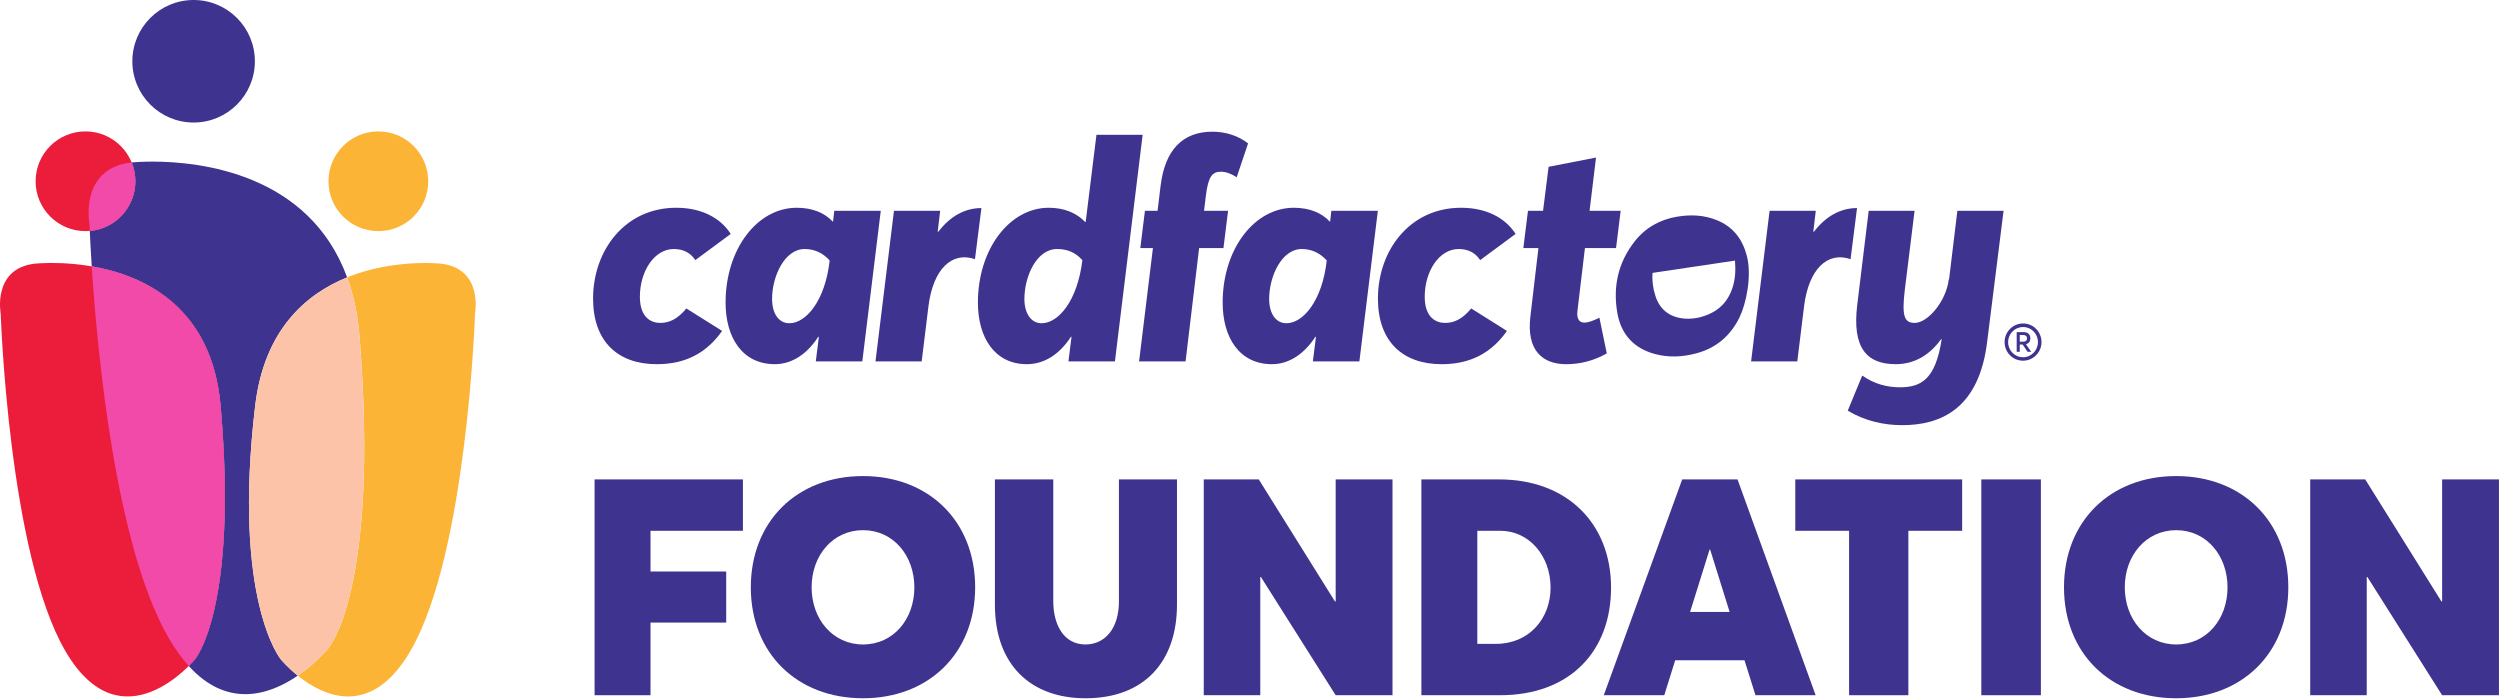
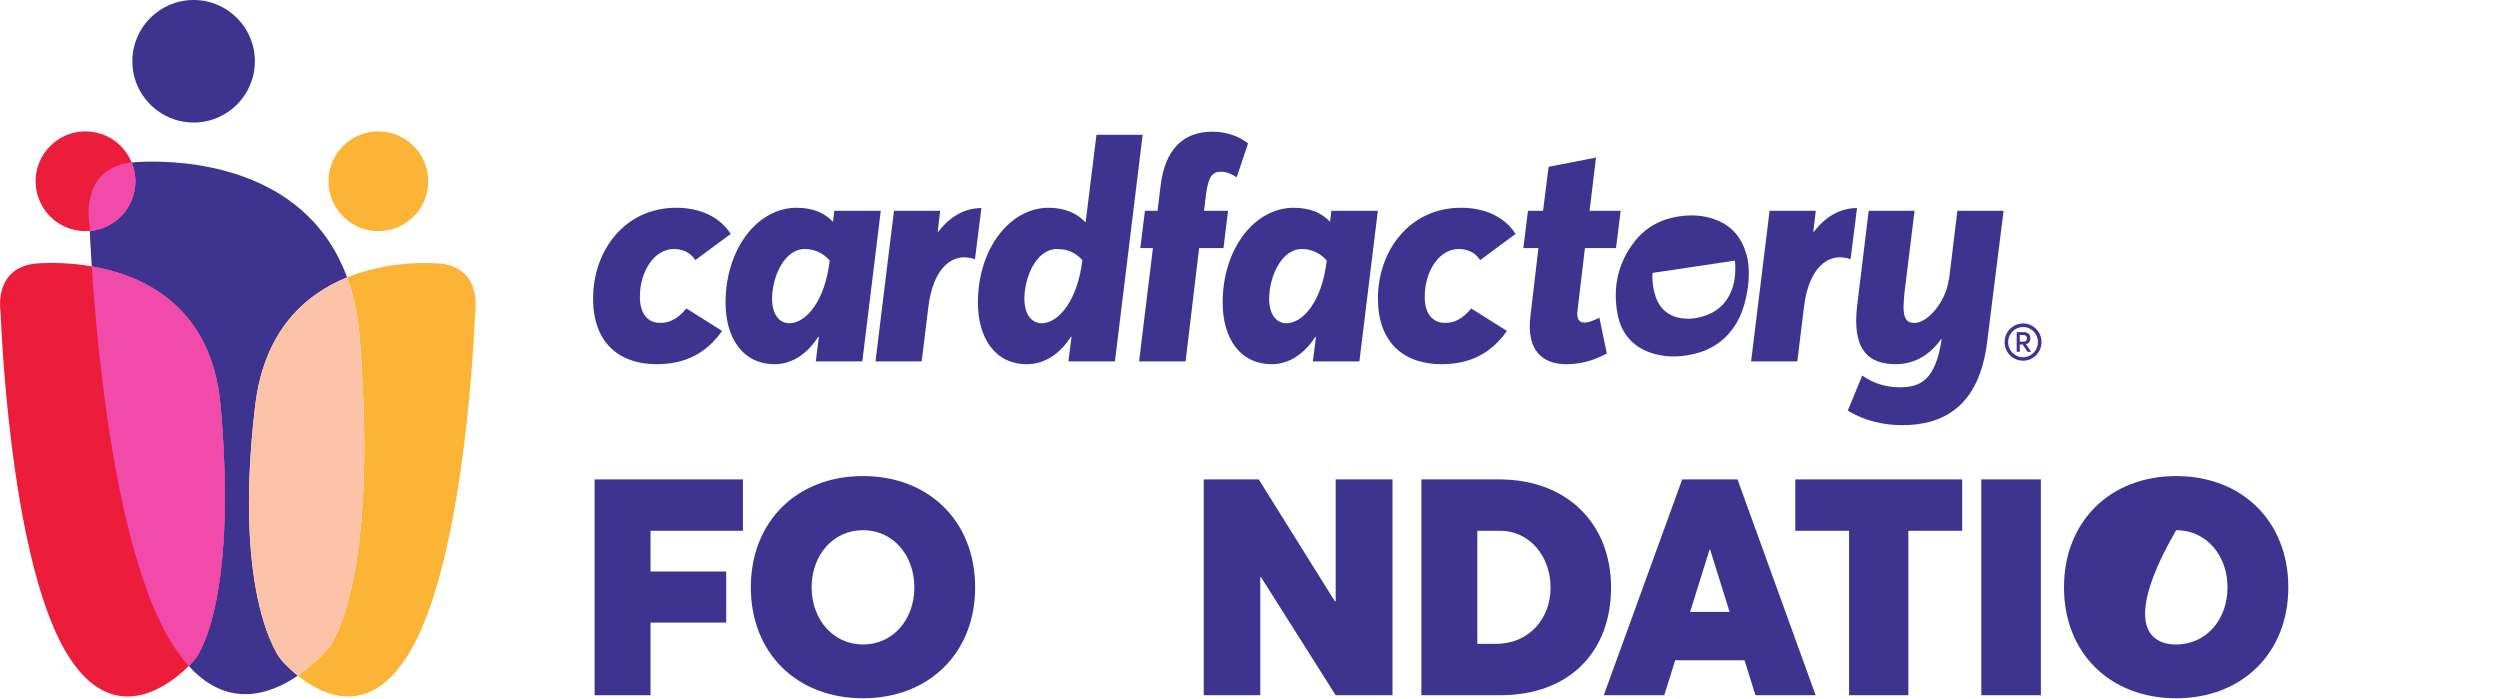
<svg xmlns="http://www.w3.org/2000/svg" width="204" height="57" viewBox="0 0 204 57" fill="none">
  <path d="M141.361 23.515C141.025 24.525 140.378 25.252 139.389 25.662C138.71 25.944 138.004 26.074 137.272 25.977C136.167 25.831 135.423 25.207 135.085 24.159C134.879 23.52 134.797 22.888 134.848 22.268L141.573 21.265C141.639 22.033 141.605 22.783 141.361 23.515ZM142.543 20.881C142.188 19.515 141.423 18.507 140.1 17.968C139.05 17.54 137.958 17.495 136.852 17.681C135.445 17.918 134.267 18.578 133.388 19.7C132.028 21.434 131.597 23.426 131.981 25.569C132.287 27.283 133.32 28.417 135.019 28.882C136.145 29.189 137.277 29.135 138.4 28.838C140.036 28.406 141.204 27.406 141.945 25.896C142.483 24.802 142.968 22.522 142.543 20.881Z" fill="#3F3390" />
  <path d="M48.395 24.365C48.395 20.445 50.983 16.953 55.18 16.953C57.139 16.953 58.748 17.706 59.627 19.089L56.737 21.224C56.26 20.495 55.582 20.32 54.953 20.32C53.371 20.345 52.215 22.154 52.215 24.215C52.215 25.923 53.144 26.35 53.873 26.35C54.602 26.35 55.281 26.049 56.009 25.17L58.923 27.004C57.667 28.788 55.959 29.718 53.596 29.718C50.405 29.718 48.395 27.858 48.395 24.365Z" fill="#3F3390" />
  <path d="M67.7 21.274V21.25C67.147 20.646 66.469 20.32 65.664 20.32C64.006 20.32 63.001 22.581 63.001 24.39C63.001 25.597 63.553 26.376 64.408 26.376C65.765 26.376 67.323 24.566 67.7 21.274ZM71.871 17.204L70.364 29.491H66.569L66.82 27.481H66.77C65.916 28.813 64.684 29.717 63.227 29.717C60.564 29.717 59.207 27.531 59.207 24.692C59.207 20.32 61.795 16.953 65.011 16.953C66.317 16.953 67.298 17.38 67.951 18.083H67.976L68.077 17.204H71.871Z" fill="#3F3390" />
  <path d="M80.084 16.978L79.557 21.149C77.672 20.496 76.139 21.953 75.762 24.993L75.209 29.491H71.44L72.948 17.204H76.717L76.516 18.912H76.566C77.521 17.656 78.727 16.978 80.084 16.978Z" fill="#3F3390" />
  <path d="M88.315 21.274V21.224C87.762 20.596 87.084 20.32 86.255 20.32C84.571 20.32 83.591 22.581 83.591 24.39C83.591 25.597 84.144 26.376 84.998 26.376C86.355 26.376 87.913 24.566 88.315 21.274ZM93.24 10.998L90.978 29.491H87.184L87.436 27.481H87.385C86.531 28.813 85.3 29.717 83.792 29.717C81.154 29.717 79.797 27.531 79.797 24.692C79.797 20.32 82.385 16.953 85.576 16.953C86.833 16.953 87.863 17.38 88.541 18.109H88.591L89.471 10.998H93.24Z" fill="#3F3390" />
  <path d="M99.633 14.013C98.954 14.013 98.602 14.339 98.401 15.947L98.25 17.204H100.21L99.834 20.244H97.848L96.743 29.491H92.949L94.079 20.244H93.049L93.426 17.204H94.456L94.707 15.144C95.059 12.254 96.492 10.746 98.929 10.746C100.01 10.746 101.04 11.073 101.843 11.701L100.914 14.465C100.487 14.189 100.06 14.013 99.633 14.013Z" fill="#3F3390" />
  <path d="M108.261 21.274V21.25C107.708 20.646 107.03 20.32 106.226 20.32C104.567 20.32 103.563 22.581 103.563 24.39C103.563 25.597 104.115 26.376 104.97 26.376C106.327 26.376 107.884 24.566 108.261 21.274ZM112.432 17.204L110.925 29.491H107.13L107.382 27.481H107.332C106.477 28.813 105.246 29.717 103.788 29.717C101.125 29.717 99.769 27.531 99.769 24.692C99.769 20.32 102.356 16.953 105.573 16.953C106.879 16.953 107.859 17.38 108.513 18.083H108.537L108.638 17.204H112.432Z" fill="#3F3390" />
  <path d="M112.439 24.365C112.439 20.445 115.027 16.953 119.223 16.953C121.183 16.953 122.792 17.706 123.671 19.089L120.781 21.224C120.304 20.495 119.625 20.32 118.997 20.32C117.414 20.345 116.258 22.154 116.258 24.215C116.258 25.923 117.188 26.35 117.916 26.35C118.645 26.35 119.324 26.049 120.053 25.17L122.967 27.004C121.711 28.788 120.002 29.718 117.64 29.718C114.449 29.718 112.439 27.858 112.439 24.365Z" fill="#3F3390" />
  <path d="M131.115 28.838C130.034 29.441 128.954 29.718 127.798 29.718C125.913 29.718 124.531 28.637 124.883 25.798L125.536 20.244H124.305L124.682 17.204H125.913L126.366 13.61L130.235 12.857L129.708 17.204H132.246L131.869 20.244H129.331L128.728 25.295C128.627 25.999 128.853 26.325 129.28 26.325C129.607 26.325 130.009 26.174 130.512 25.923L131.115 28.838Z" fill="#3F3390" />
  <path d="M151.534 16.978L151.006 21.149C149.121 20.496 147.589 21.953 147.212 24.993L146.659 29.491H142.89L144.398 17.204H148.167L147.966 18.912H148.016C148.971 17.656 150.177 16.978 151.534 16.978Z" fill="#3F3390" />
  <path d="M163.491 17.204L162.159 27.833C161.505 33.386 158.339 34.693 155.224 34.693C153.741 34.693 152.208 34.366 150.776 33.512L151.957 30.647C152.962 31.351 154.017 31.602 155.023 31.602C156.731 31.602 157.937 30.999 158.44 27.682H158.389C157.485 28.938 156.254 29.717 154.696 29.717C152.384 29.717 151.102 28.461 151.555 24.843L152.485 17.204H156.229L155.425 23.712C155.199 25.697 155.349 26.35 156.229 26.35C157.334 26.35 158.817 24.541 159.018 22.807H159.043L159.721 17.204H163.491Z" fill="#3F3390" />
  <path d="M164.813 27.881H165.081C165.319 27.881 165.408 27.757 165.408 27.608C165.408 27.445 165.295 27.335 165.101 27.335H164.813V27.881ZM165.319 28.089L165.75 28.709H165.448L165.047 28.114H164.813V28.709H164.561V27.103H165.141C165.512 27.103 165.676 27.32 165.676 27.613C165.676 27.876 165.537 28.029 165.319 28.089ZM166.296 27.916C166.296 27.241 165.77 26.686 165.086 26.686C164.392 26.686 163.861 27.247 163.861 27.921C163.861 28.59 164.392 29.15 165.081 29.15C165.766 29.15 166.296 28.585 166.296 27.916ZM166.588 27.916C166.588 28.734 165.924 29.433 165.081 29.433C164.238 29.433 163.574 28.744 163.574 27.916C163.574 27.093 164.238 26.394 165.086 26.394C165.929 26.394 166.588 27.088 166.588 27.916Z" fill="#3F3390" />
  <path d="M48.518 39.12H60.622V43.312H53.082V46.635H59.258V50.802H53.082V56.73H48.518V39.12Z" fill="#3F3390" />
  <path d="M74.612 47.925C74.612 45.345 72.9 43.262 70.42 43.262C67.964 43.262 66.228 45.321 66.228 47.925C66.228 50.53 67.964 52.588 70.42 52.588C72.9 52.588 74.612 50.53 74.612 47.925ZM61.267 47.925C61.267 42.568 65.013 38.847 70.42 38.847C75.778 38.847 79.573 42.518 79.573 47.925C79.573 53.308 75.778 56.978 70.42 56.978C65.013 56.978 61.267 53.283 61.267 47.925Z" fill="#3F3390" />
-   <path d="M81.185 49.339V39.12H85.947V49.066C85.947 50.926 86.766 52.588 88.576 52.588C90.139 52.588 91.305 51.323 91.305 49.066V39.12H96.042V49.339C96.042 53.952 93.413 56.978 88.576 56.978C84.161 56.978 81.185 54.3 81.185 49.339Z" fill="#3F3390" />
  <path d="M98.226 39.12H102.715L108.941 49.091L108.991 49.066V39.12H113.629V56.73H108.991L102.889 47.081H102.839V56.73H98.226V39.12Z" fill="#3F3390" />
  <path d="M122.087 52.538C124.765 52.538 126.527 50.48 126.527 47.95C126.527 45.321 124.74 43.312 122.434 43.312H120.549V52.538H122.087ZM115.985 39.12H122.335C127.891 39.12 131.462 42.741 131.462 47.95C131.462 53.134 128.114 56.73 122.409 56.73H115.985V39.12Z" fill="#3F3390" />
  <path d="M141.137 49.934L139.549 44.849H139.5L137.912 49.934H141.137ZM137.267 39.12H141.782L148.156 56.73H143.245L142.352 53.877H136.697L135.804 56.73H130.868L137.267 39.12Z" fill="#3F3390" />
  <path d="M150.885 43.312H146.495V39.12H160.112V43.312H155.722V56.73H150.885V43.312Z" fill="#3F3390" />
  <path d="M161.675 39.12H166.536V56.73H161.675V39.12Z" fill="#3F3390" />
-   <path d="M181.766 47.925C181.766 45.345 180.055 43.262 177.574 43.262C175.119 43.262 173.382 45.321 173.382 47.925C173.382 50.53 175.119 52.588 177.574 52.588C180.055 52.588 181.766 50.53 181.766 47.925ZM168.422 47.925C168.422 42.568 172.167 38.847 177.574 38.847C182.932 38.847 186.727 42.518 186.727 47.925C186.727 53.308 182.932 56.978 177.574 56.978C172.167 56.978 168.422 53.283 168.422 47.925Z" fill="#3F3390" />
-   <path d="M188.513 39.12H193.002L199.228 49.091L199.277 49.066V39.12H203.915V56.73H199.277L193.176 47.081H193.126V56.73H188.513V39.12Z" fill="#3F3390" />
+   <path d="M181.766 47.925C181.766 45.345 180.055 43.262 177.574 43.262C173.382 50.53 175.119 52.588 177.574 52.588C180.055 52.588 181.766 50.53 181.766 47.925ZM168.422 47.925C168.422 42.568 172.167 38.847 177.574 38.847C182.932 38.847 186.727 42.518 186.727 47.925C186.727 53.308 182.932 56.978 177.574 56.978C172.167 56.978 168.422 53.283 168.422 47.925Z" fill="#3F3390" />
  <path d="M2.798 21.52C2.798 21.52 16.849 19.9 18 33.123C19.446 49.716 15.906 53.806 15.906 53.806C15.906 53.806 9.943 61.058 5.323 53.107C0.703 45.156 0.058 25.602 0.058 25.602C0.058 25.602 -0.64 21.949 2.798 21.52Z" fill="#EC1D3A" />
  <path d="M11.043 14.791C11.043 17.038 9.222 18.86 6.974 18.86C4.727 18.86 2.905 17.038 2.905 14.791C2.905 12.544 4.727 10.722 6.974 10.722C9.222 10.722 11.043 12.544 11.043 14.791Z" fill="#EC1D3A" />
  <path d="M34.681 21.461C33.222 21.461 30.773 21.641 28.326 22.633C28.842 24.044 29.199 25.663 29.345 27.52C30.98 48.29 26.771 52.926 26.771 52.926C26.771 52.926 25.803 54.104 24.297 55.134C25.309 55.946 26.783 56.831 28.41 56.831C30.058 56.831 31.861 55.923 33.498 53.107C38.118 45.157 38.762 25.602 38.762 25.602C38.762 25.602 39.461 21.949 36.023 21.52C36.023 21.52 35.513 21.461 34.681 21.461Z" fill="#FCB437" />
  <path d="M30.873 10.722C28.626 10.722 26.803 12.544 26.803 14.791C26.803 17.039 28.626 18.86 30.873 18.86C33.12 18.86 34.943 17.039 34.943 14.791C34.943 12.544 33.12 10.722 30.873 10.722Z" fill="#FCB437" />
  <path d="M12.446 13.187C11.563 13.187 10.951 13.237 10.745 13.256C10.938 13.73 11.044 14.248 11.044 14.791C11.044 16.92 9.409 18.667 7.326 18.845C7.351 19.425 7.4 20.425 7.486 21.735C11.685 22.463 17.292 24.977 18.001 33.123C19.446 49.717 15.906 53.806 15.906 53.806C15.906 53.806 15.725 54.025 15.403 54.346C16.94 56.041 18.532 56.643 20.021 56.643C21.635 56.643 23.129 55.933 24.298 55.133C23.44 54.443 22.915 53.806 22.915 53.806C22.915 53.806 18.943 49.024 20.82 33.123C21.549 26.945 24.934 24.009 28.326 22.634C25.212 14.133 16.276 13.187 12.446 13.187Z" fill="#3F3390" />
  <path d="M7.486 21.735C7.941 28.741 9.423 44.587 13.771 52.069C14.303 52.984 14.849 53.736 15.402 54.346C15.725 54.025 15.906 53.806 15.906 53.806C15.906 53.806 19.446 49.716 18.001 33.123C17.291 24.977 11.686 22.463 7.486 21.735Z" fill="#F14AA9" />
  <path d="M10.745 13.257C10.695 13.262 10.669 13.264 10.669 13.264C6.445 13.792 7.303 18.28 7.303 18.28C7.303 18.28 7.31 18.478 7.326 18.845C9.409 18.668 11.044 16.92 11.044 14.791C11.044 14.248 10.938 13.731 10.745 13.257Z" fill="#F14AA9" />
  <path d="M28.326 22.634C24.934 24.009 21.549 26.945 20.82 33.123C18.943 49.024 22.915 53.806 22.915 53.806C22.915 53.806 23.44 54.443 24.298 55.133C25.803 54.104 26.772 52.927 26.772 52.927C26.772 52.927 30.981 48.29 29.346 27.519C29.199 25.663 28.843 24.044 28.326 22.634Z" fill="#FDC3A8" />
  <path d="M15.799 3.05176e-05C13.039 3.05176e-05 10.8 2.238 10.8 4.999C10.8 7.76 13.039 9.998 15.799 9.998C18.561 9.998 20.798 7.76 20.798 4.999C20.798 2.238 18.561 3.05176e-05 15.799 3.05176e-05Z" fill="#3F3390" />
</svg>